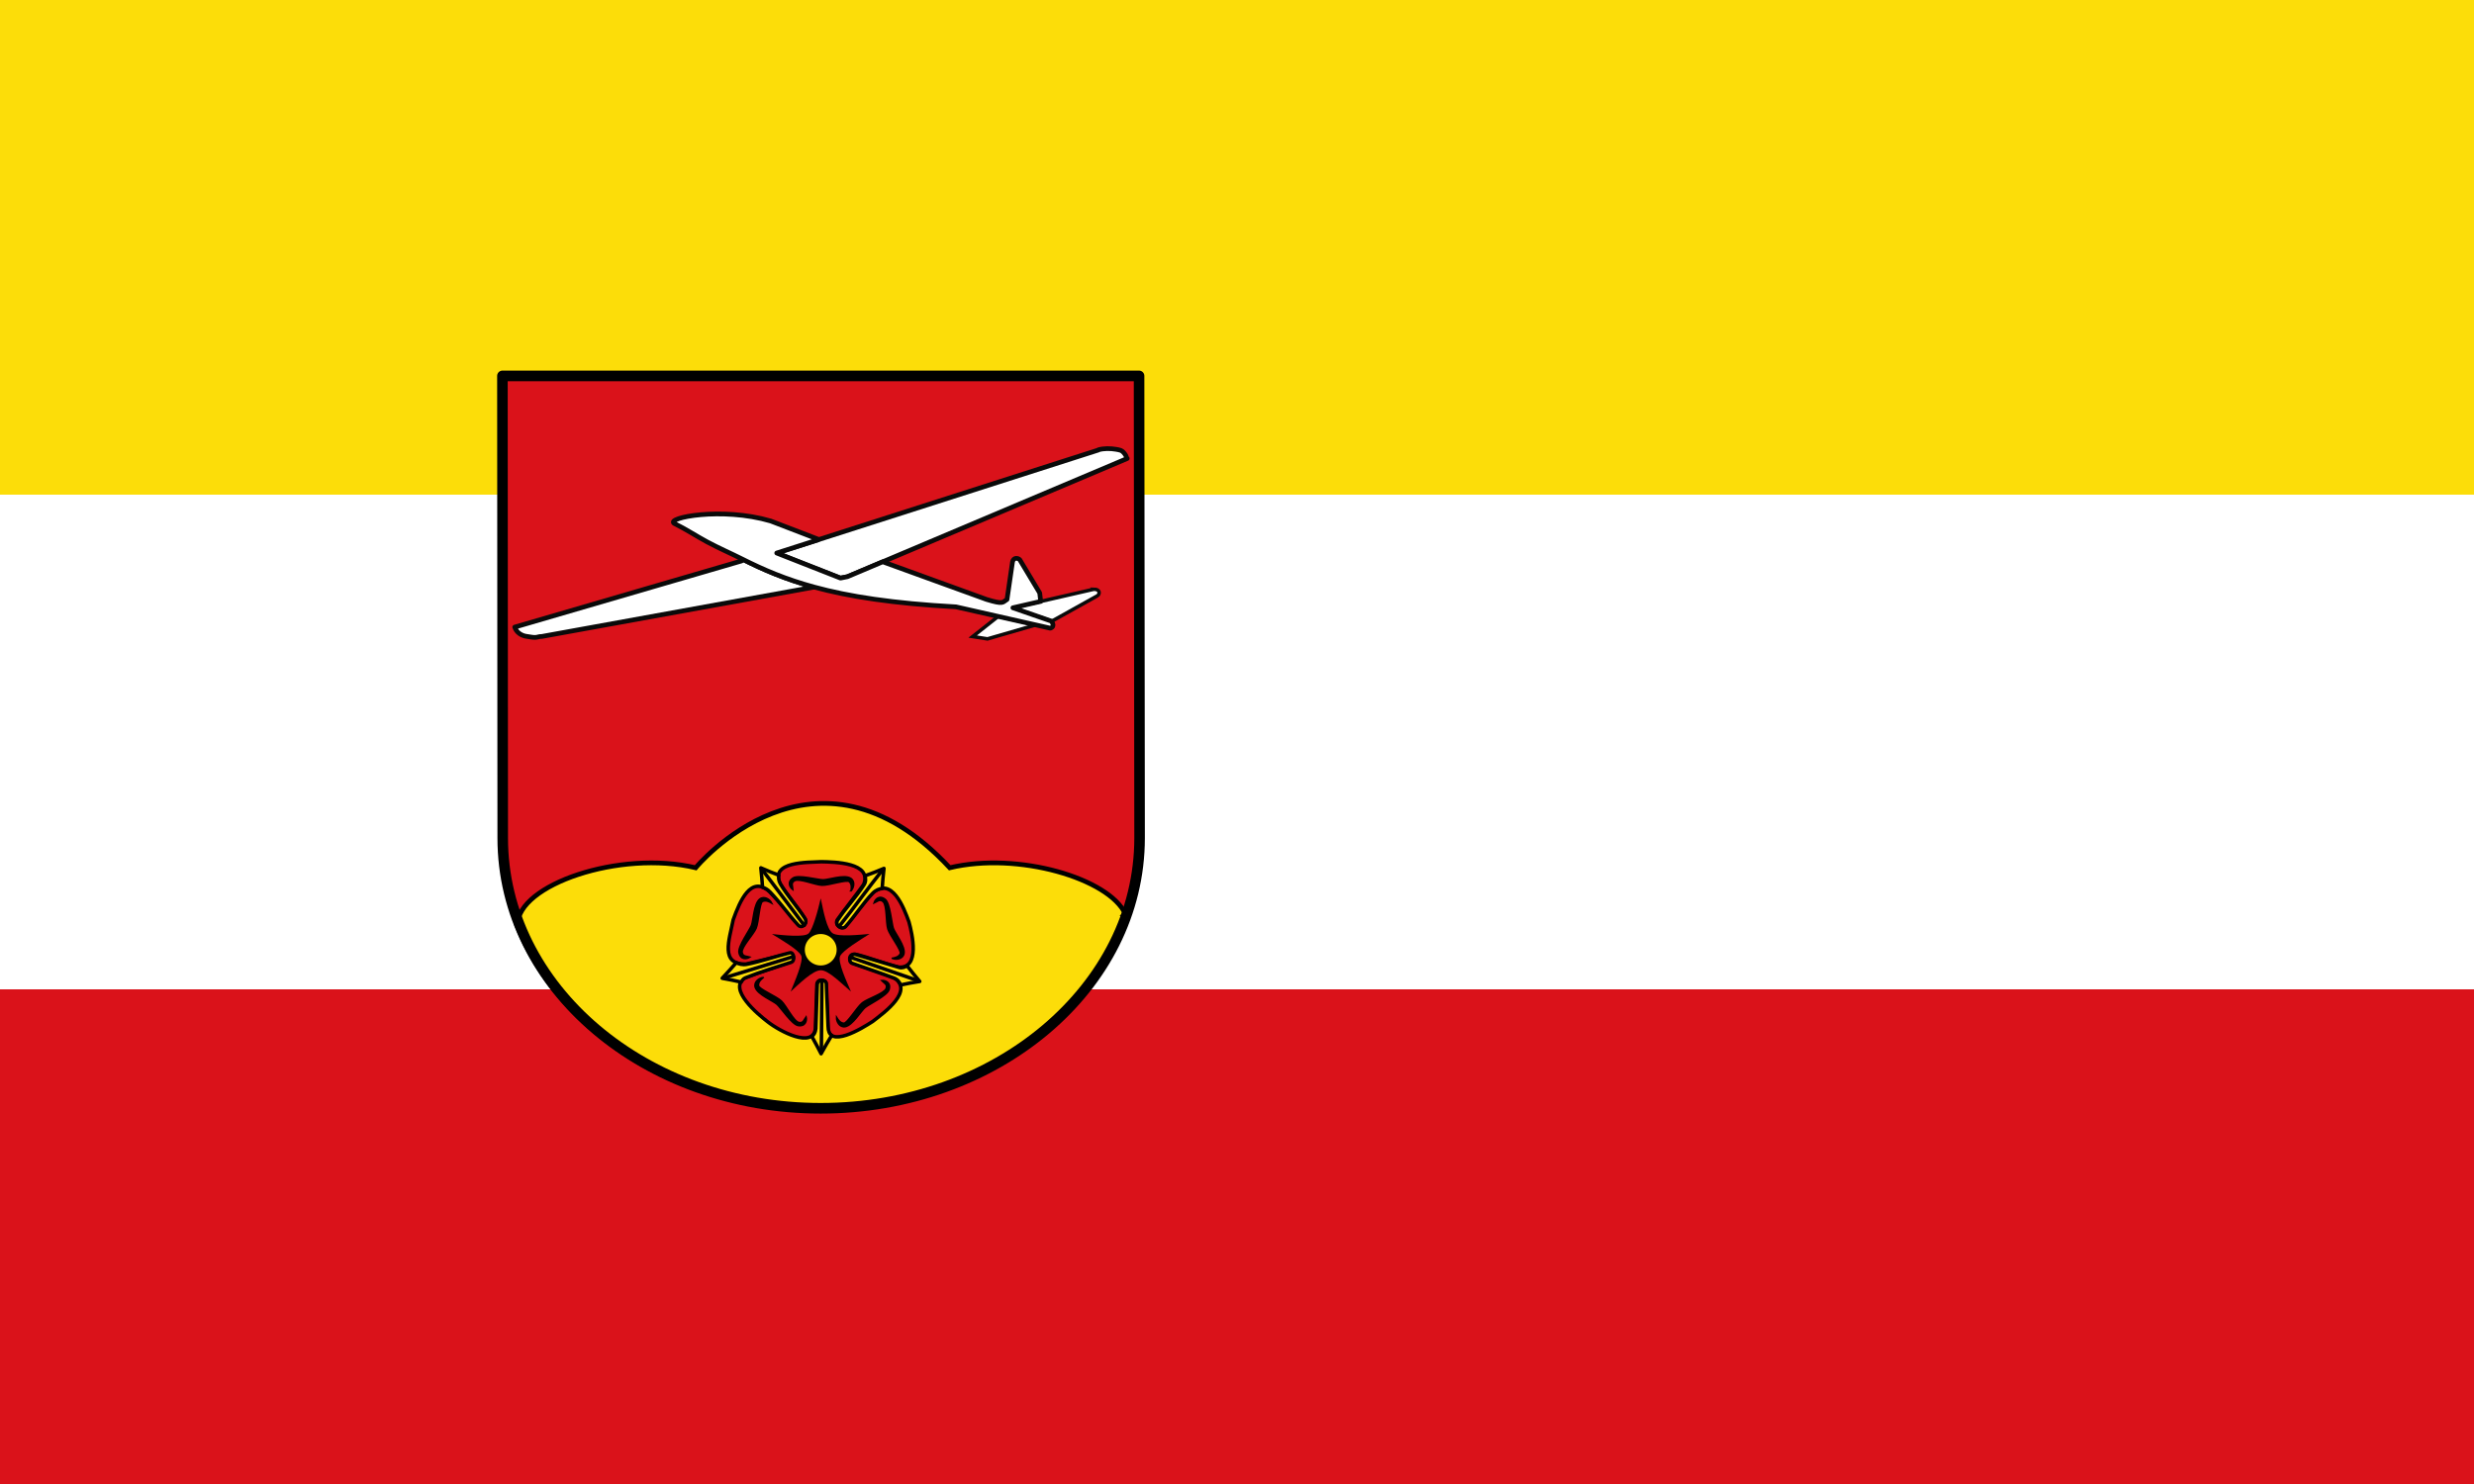
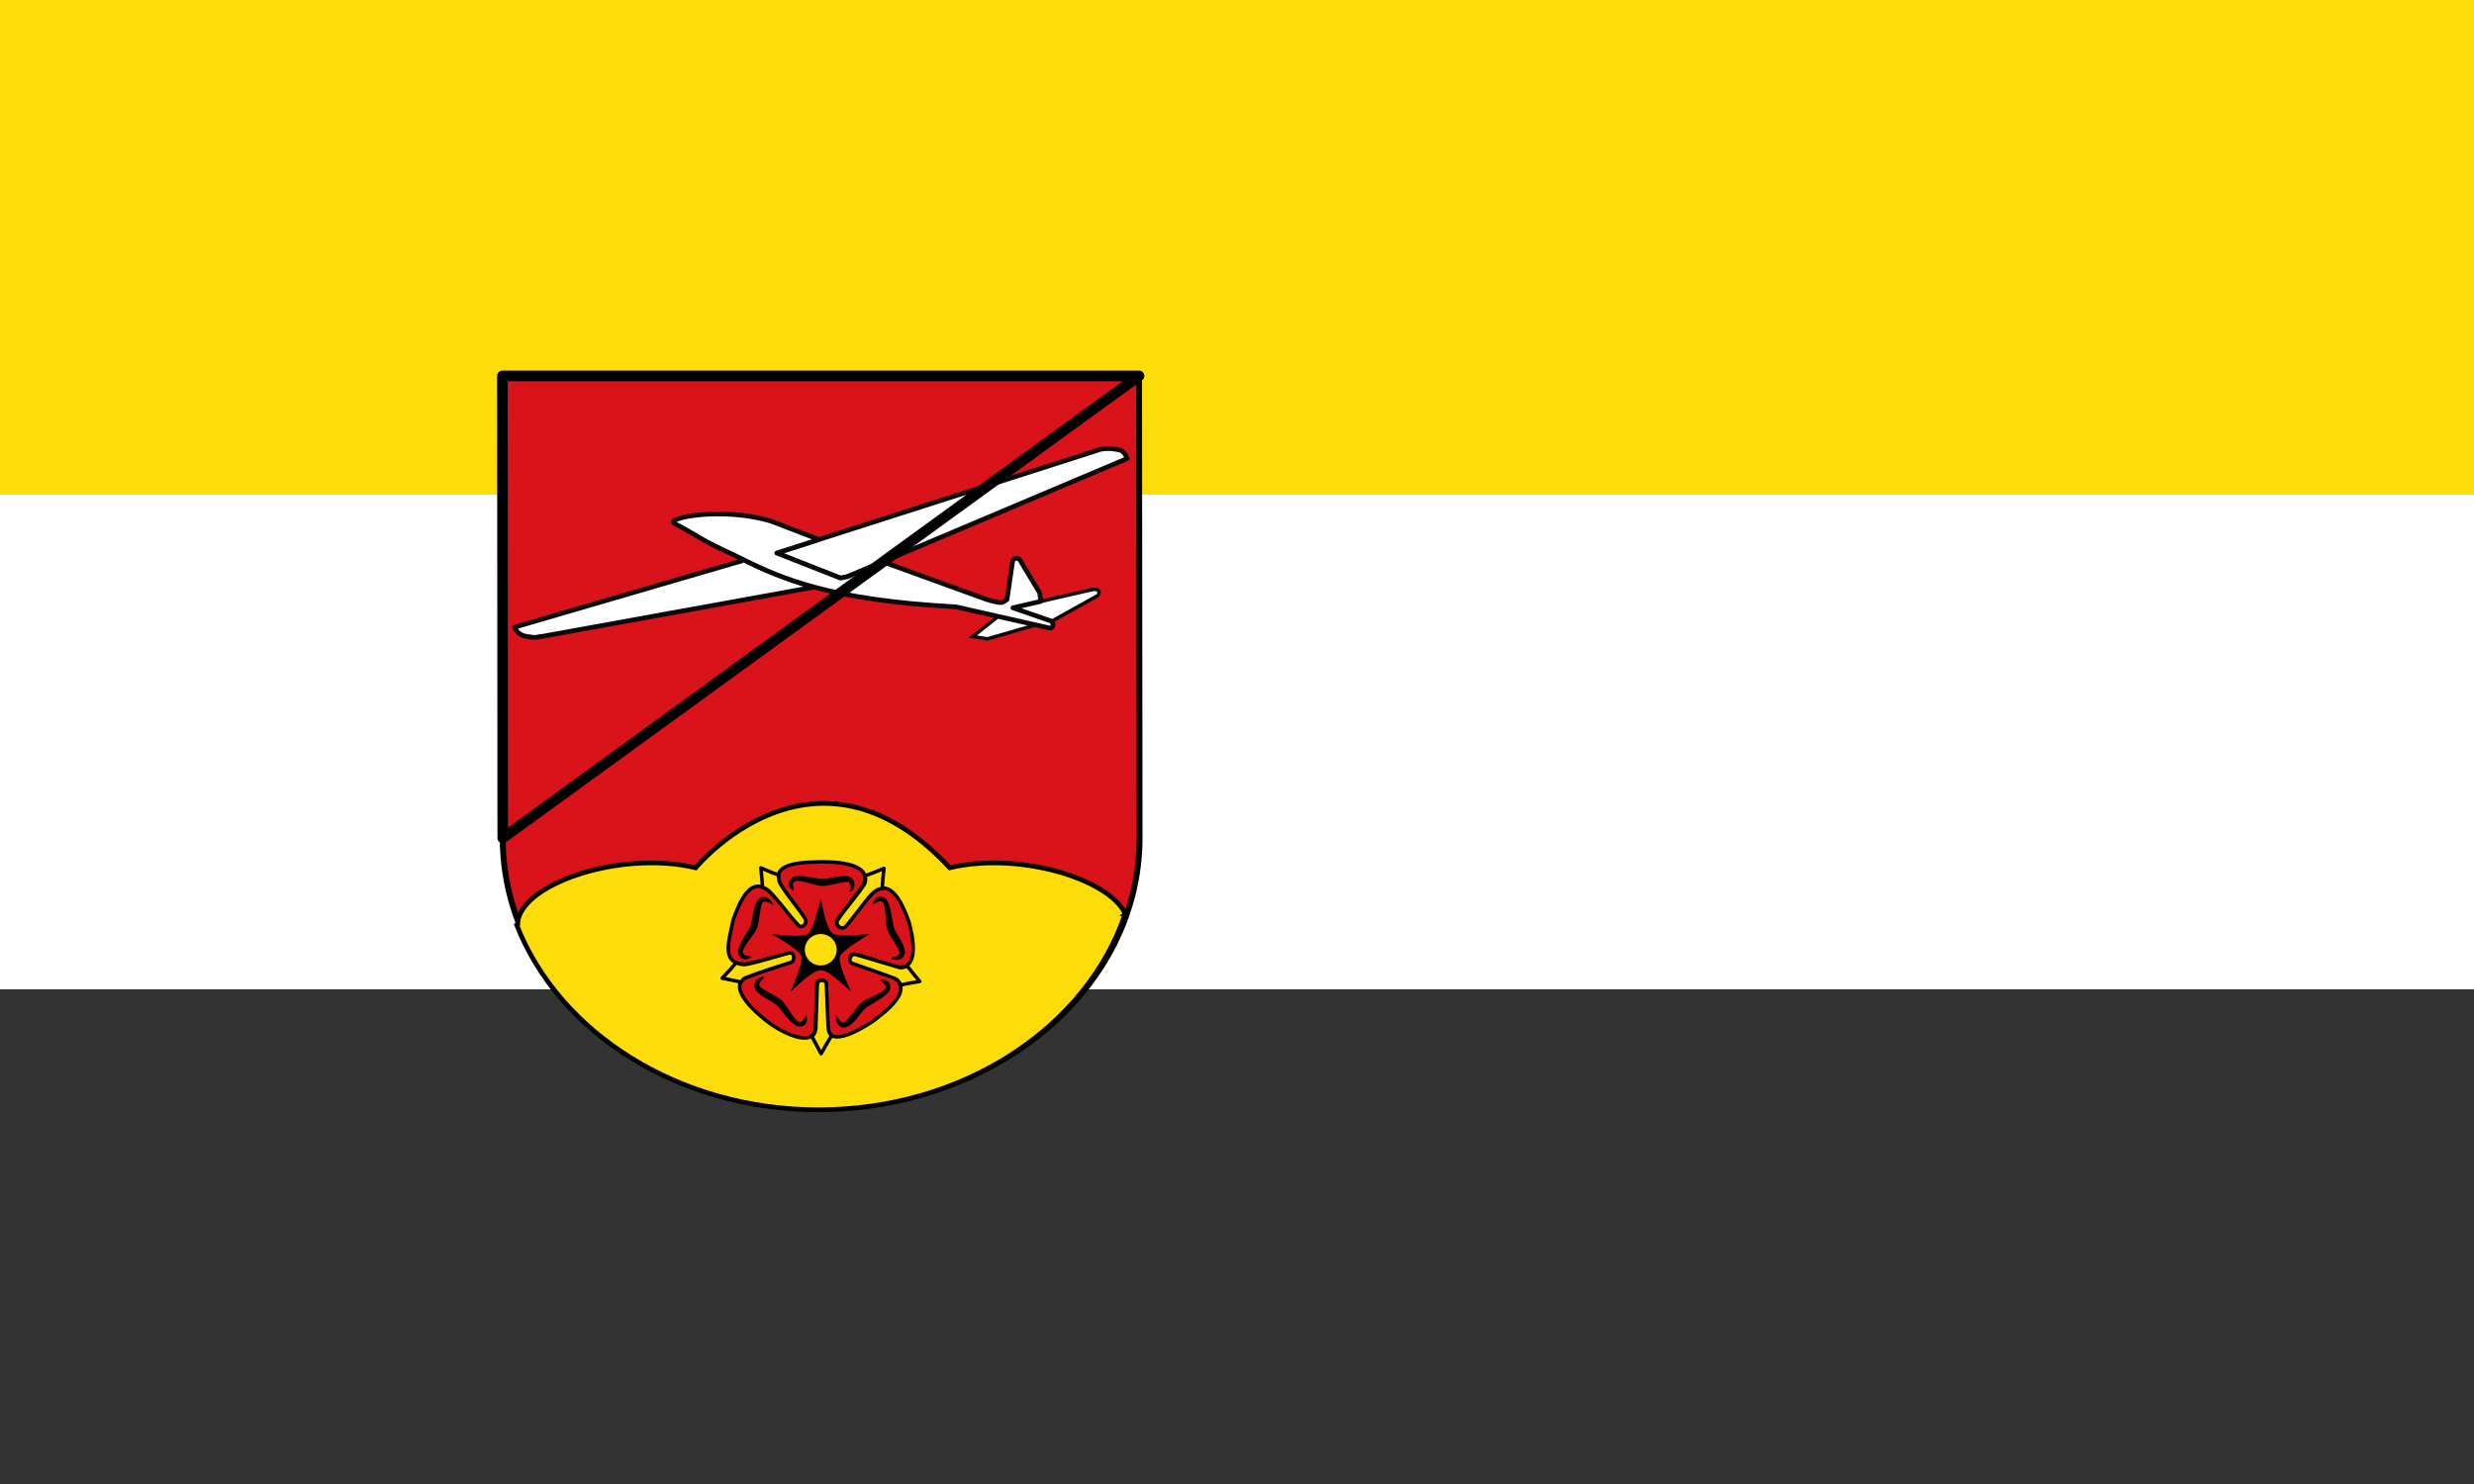
<svg xmlns="http://www.w3.org/2000/svg" height="300" width="500">
  <rect width="100%" height="100%" fill="#333333" stroke="none" />
  <path style="fill:#fff;stroke-width:1.443" d="M0 200h500V100H0Z" transform="matrix(1 0 0 -1 0 300)" />
  <path d="M0 300h500V200H0Z" style="fill:#fcdd09;stroke-width:1.443" transform="matrix(1 0 0 -1 0 300)" />
-   <path style="fill:#da121a;stroke-width:1.443" d="M0 100h500V0H0Z" transform="matrix(1 0 0 -1 0 300)" />
  <path d="m5.326 4.96.266 392.526c0 127.26 121.772 229.554 271.196 229.554 149.425 0 271.886-102.294 271.886-229.554L548.231 4.96Z" style="fill:#da121a;stroke:#000;stroke-width:5" transform="matrix(.237 0 0 .238 100.276 74.809)" />
  <path d="M536.414 461.761s.013 0 0 .012c-32.519 96.384-137.777 166.539-261.521 166.539-119.521 0-221.341-65.448-257.311-156.771l.691-.307c0-33.984 87.104-63.854 151.871-48.481 0 0 101.621-122.977 216.642 0 58.663-13.919 135.635 9.257 149.628 39.008z" style="fill:#fcdd09;stroke:#000;stroke-width:4;stroke-miterlimit:4;stroke-dasharray:none" transform="matrix(.237 0 0 .238 100.276 74.809)" />
  <path d="m344.841 162.404-30.106 12.664-5.912 1.184-54.394-21.285 35.272-11.245 239.06-76.258-.046-.153v-.012c4.635-1.336 10.321-1.253 15.025-.449 1.314.225 2.756.449 4.012.899 1.771.638 3.217 2.612 4.21 4.126.529.804.638 2.141 1.372 2.791zM286.342 183.877 54.01 225.843c-1.833-.154-3.665.733-5.485.792-2.307.071-4.837-.579-7.143-.851-4.436-.51-8.963-3.3-10.358-7.899l193.452-56.215.745-1.49c18.044 9.047 36.81 17.099 61.121 23.697z" style="fill:#fff;stroke:#0a0a0a;stroke-width:4;stroke-linecap:round;stroke-linejoin:round;stroke-miterlimit:4;stroke-dasharray:none" transform="matrix(.237 0 0 .238 96.675 74.918)" />
  <path style="fill:#fff;stroke:#0a0a0a;stroke-width:3" d="m475.184 215.981-.027.083-40.996 11.825-12.615-1.975 21.779-17.11zM524.822 185.698c5.605-.035 5.298 4.222 3.005 5.617-.012 0-.012.012-.021.012l-38.857 21.579-33.107-11.434 23.756-5.428 45.229-10.335z" transform="matrix(.237 0 0 .238 96.675 74.918)" />
  <path d="m450.823 194.437 4.623-31.583-.034-.012c.827-4.565 4.896-3.619 6.291-2.188l17.003 28.214.78 6.692.106.485-23.758 5.428 33.109 11.434c-.647 0 3.607 4.14-1.183 5.913l-12.58-2.838-31.857-7.178-35.971-8.112c-54.109-2.943-91.604-8.82-121.014-16.813-24.313-6.599-43.077-14.651-61.122-23.697-10.021-5.02-19.816-9.168-30.208-14.728-8.772-4.694-17.97-10.734-28.087-15.709-7.095-4.73 40.596-14.189 82.384-1.976l40.203 15.372.188.58-35.272 11.245 54.395 21.285 5.912-1.184 30.106-12.664 88.528 31.975c14.869 4.505 13.44 2.4 17.458.059z" style="fill:#fff;stroke:#0a0a0a;stroke-width:4;stroke-linecap:round;stroke-linejoin:round;stroke-miterlimit:4;stroke-dasharray:none" transform="matrix(.237 0 0 .238 96.675 74.918)" />
-   <path d="m5.326 4.96.266 392.526c0 127.26 121.772 229.554 271.196 229.554 149.425 0 271.886-102.294 271.886-229.554L548.231 4.96Z" style="fill:none;stroke:#000;stroke-width:9;stroke-linecap:round;stroke-linejoin:round" transform="matrix(.237 0 0 .238 100.276 74.809)" />
+   <path d="m5.326 4.96.266 392.526L548.231 4.96Z" style="fill:none;stroke:#000;stroke-width:9;stroke-linecap:round;stroke-linejoin:round" transform="matrix(.237 0 0 .238 100.276 74.809)" />
  <g transform="matrix(.237 0 0 .238 96.437 74.918)">
    <path d="M289.704 521.3c.389-5.074 7.625-4.173 7.734-.803.58 13.013.925 23.442 1.503 36.457.156 19.715 29.466 1.607 38.32-4.109 9.455-7.281 36.206-26.223 17.64-37.536-11.793-4.35-23.586-8.099-35.38-12.448-2.928-1.773-2.712-7.677 2.94-7.114 10.907 2.289 26.13 8.674 37.037 10.96 18.38 1.339 11.548-28.122 8.69-38.467-4.57-12.377-14.41-38.65-31.165-24.58-7.32 7.867-16.152 19.772-23.138 28.305-3.56 3.122-9.166-1.027-6.78-5.461 7.575-10.55 14.916-19.452 22.491-30.003 7.565-18.737-25.086-19.106-36.092-19.33-11.245.665-44.046-.62-35.24 18.624 5.69 9.18 15.151 20.003 20.84 29.182 3.166 4.565-1.686 7.428-4.887 4.468-8.652-9.785-15.933-17.26-24.822-26.81-15.945-14.3-25.292 7.796-31.082 23.886-3.356 17.262-11.486 38.185 11.093 37.555 13.014-3.064 23.198-5.658 36.211-8.726 4.053-.947 5.572 4.843 1.807 6.62-13.67 5.074-25.453 8.603-39.123 13.674-14.875 9.808 11.407 31.348 19.35 37.4 10.368 8.149 38.85 23.195 40.8 5.749.53-13.084.725-24.41 1.253-37.493z" style="fill:#da121a;stroke:#000;stroke-width:3;stroke-miterlimit:4;stroke-dasharray:none" />
    <path d="M241.906 422.383c.637 6.046 1.13 11.486 1.43 16.465 2.002.687 4.278 1.812 6.382 3.997 9.052 9.398 15.217 18.668 24.115 28.234 2.968 3.19 8.606-1.217 5.596-5.889-5.848-9.078-15.416-19.842-20.84-29.18-1.613-2.78-1.714-5.37-1.355-7.423-4.822-1.772-9.886-3.84-15.328-6.204zm104.992.472c-5.767 2.419-11.116 4.5-16.167 6.246.58 2.123.936 4.922-.81 7.613-7.072 10.895-15.3 19.188-22.49 30.003-2.788 4.193 3.603 8.966 6.78 5.455 7.397-8.177 15.57-20.666 23.137-28.298 2.648-2.67 5.552-3.643 8.034-3.953.293-5.196.807-10.828 1.516-17.066zm-80.217 71.658c-10.328 2.48-26.225 7.828-36.95 9.78-3.665.668-6.613-.381-8.829-1.336-3.483 4.047-7.443 8.389-11.935 13.17 5.938 1.089 11.3 2.166 16.212 3.294.72-1.3 1.66-2.841 3.447-3.559 13.531-5.432 27.43-9.372 39.114-13.273 3.705-1.238 2.343-8.893-1.06-8.076zm53.16 8.954c10.106 3.598 25.212 8.658 35.386 12.456 3.453 1.29 4.988 3.656 5.837 5.92 4.938-1.073 10.347-2.057 16.328-3.014-4.037-4.776-7.62-9.16-10.802-13.287-1.737 1.059-4.051 2.15-6.764 1.38-11.203-3.173-26.322-7.893-37.037-10.964-4.32-1.238-7.014 6.061-2.947 7.51zm-25.837 14.48c-1.871-.012-3.783 1.035-3.978 3.572-.529 13.084-.724 24.403-1.254 37.487-.354 3.159-1.575 5.249-3.403 6.512 2.504 4.44 5.113 9.314 7.898 14.728 3.202-5.733 6.16-10.872 9.02-15.508-1.864-1.344-2.992-3.744-3.021-7.57-.58-13.016-.924-23.443-1.503-36.457-.053-1.683-1.886-2.75-3.76-2.764z" style="fill:#fcdd09;stroke:#000;stroke-width:3;stroke-linecap:round;stroke-linejoin:round;stroke-miterlimit:4;stroke-dasharray:none" />
-     <path d="M293.498 578.835c.021-16.53.482-41.884.444-60.969m-24.798-19.946-58.761 17.965m165.357 2.242-56.91-19.599m-76.216-75.197 36.257 47.84m30.283.321c11.794-14.716 24.735-32.624 36.571-47.455" style="fill:none;stroke:#000;stroke-width:3;stroke-linecap:round;stroke-linejoin:round;stroke-miterlimit:4;stroke-dasharray:none" />
    <path style="stroke:#000;stroke-width:2;stroke-linecap:round" d="M454.722 633.048c.574-3.716.959-8.001-2.087-11.007-3.037-3.001-25.062 4.608-33.357 4.279-8.295-.329-27.552-8.596-33.228-5.524-5.002 2.704-2.446 6.753-2.174 10.858-3.676-2.58-7.295-9.326.505-14.124 6.414-3.946 29.795 2.319 36.167 2.411 6.374.096 25.51-6.738 33.463-2.031 5.793 3.431 4.119 11.487.711 15.138zM358.055 647.952c-3.276-1.862-7.153-3.751-11.053-1.988-3.896 1.762-4.629 25-7.899 32.606-3.269 7.609-17.884 22.604-17.034 28.99.75 5.624 5.454 4.69 9.396 5.9-3.726 2.505-11.339 3.466-13.049-5.508-1.406-7.387 12.808-26.939 15.169-32.84 2.361-5.904 2.795-26.172 10.041-31.902 5.275-4.173 12.226.262 14.429 4.742zM347.689 738.311c-2.895 2.411-6.02 5.376-5.727 9.638.294 4.255 21.869 13.053 27.875 18.767 6.006 5.715 14.991 24.609 21.289 26.045 5.545 1.264 6.309-3.461 8.822-6.724 1.051 4.357-.7 11.81-9.733 10.275-7.428-1.263-20.832-21.376-25.556-25.645-4.721-4.269-23.613-11.751-26.466-20.524-2.077-6.386 4.516-11.333 9.496-11.832zM437.104 786.649c1.971 3.202 4.462 6.717 8.734 7.039 4.267.326 16.107-19.698 22.644-24.803 6.533-5.103 26.572-11.243 28.904-17.253 2.057-5.288-2.519-6.725-5.39-9.676 4.471-.407 11.612 2.396 8.784 11.088-2.324 7.155-24.214 17.476-29.127 21.522-4.917 4.042-15.066 21.61-24.183 23.161-6.643 1.128-10.596-6.096-10.366-11.078zM504.921 714.956c3.706-.691 7.886-1.756 9.719-5.616 1.826-3.86-12.682-22.053-15.123-29.966-2.445-7.91-1.023-28.774-5.811-33.096-4.219-3.808-7.203-.057-10.993 1.56 1.222-4.313 6.399-9.959 13.527-4.215 5.861 4.725 7.701 28.805 9.729 34.833 2.028 6.027 14.842 21.762 13.034 30.808-1.318 6.587-9.495 7.687-14.082 5.692z" transform="translate(.1 -1.97) scale(.701)" />
    <path d="M319.551 526.457c-7.486-5.716-19.598-17.484-26.441-17.167-6.844.317-18.243 12.492-25.01 19.127 3.124-8.595 9.991-25.975 8.004-30.693-1.988-4.719-17.545-13.054-25.769-17.635 9.646.696 27.874 1.945 31.257-1.657 3.384-3.602 7.171-19.33 9.217-30.171 2.638 10.529 6.164 26.372 11.385 29.325 5.22 2.952 23.267.314 31.392-.668-6.881 4.676-22.325 14.826-24.43 19.772-2.105 4.946 6.586 21.832 10.395 29.767z" style="opacity:1;fill:#000;fill-opacity:1;stroke:none;stroke-width:.3;stroke-linecap:round;stroke-linejoin:round;stroke-miterlimit:4;stroke-dasharray:none;stroke-opacity:1" transform="rotate(2.128 291.976 506.353)" />
    <ellipse cx="292.979" cy="491.926" rx="15.079" ry="14.854" style="fill:#fcdd09;stroke:#000;stroke-width:3;stroke-miterlimit:4;stroke-dasharray:none" />
  </g>
</svg>